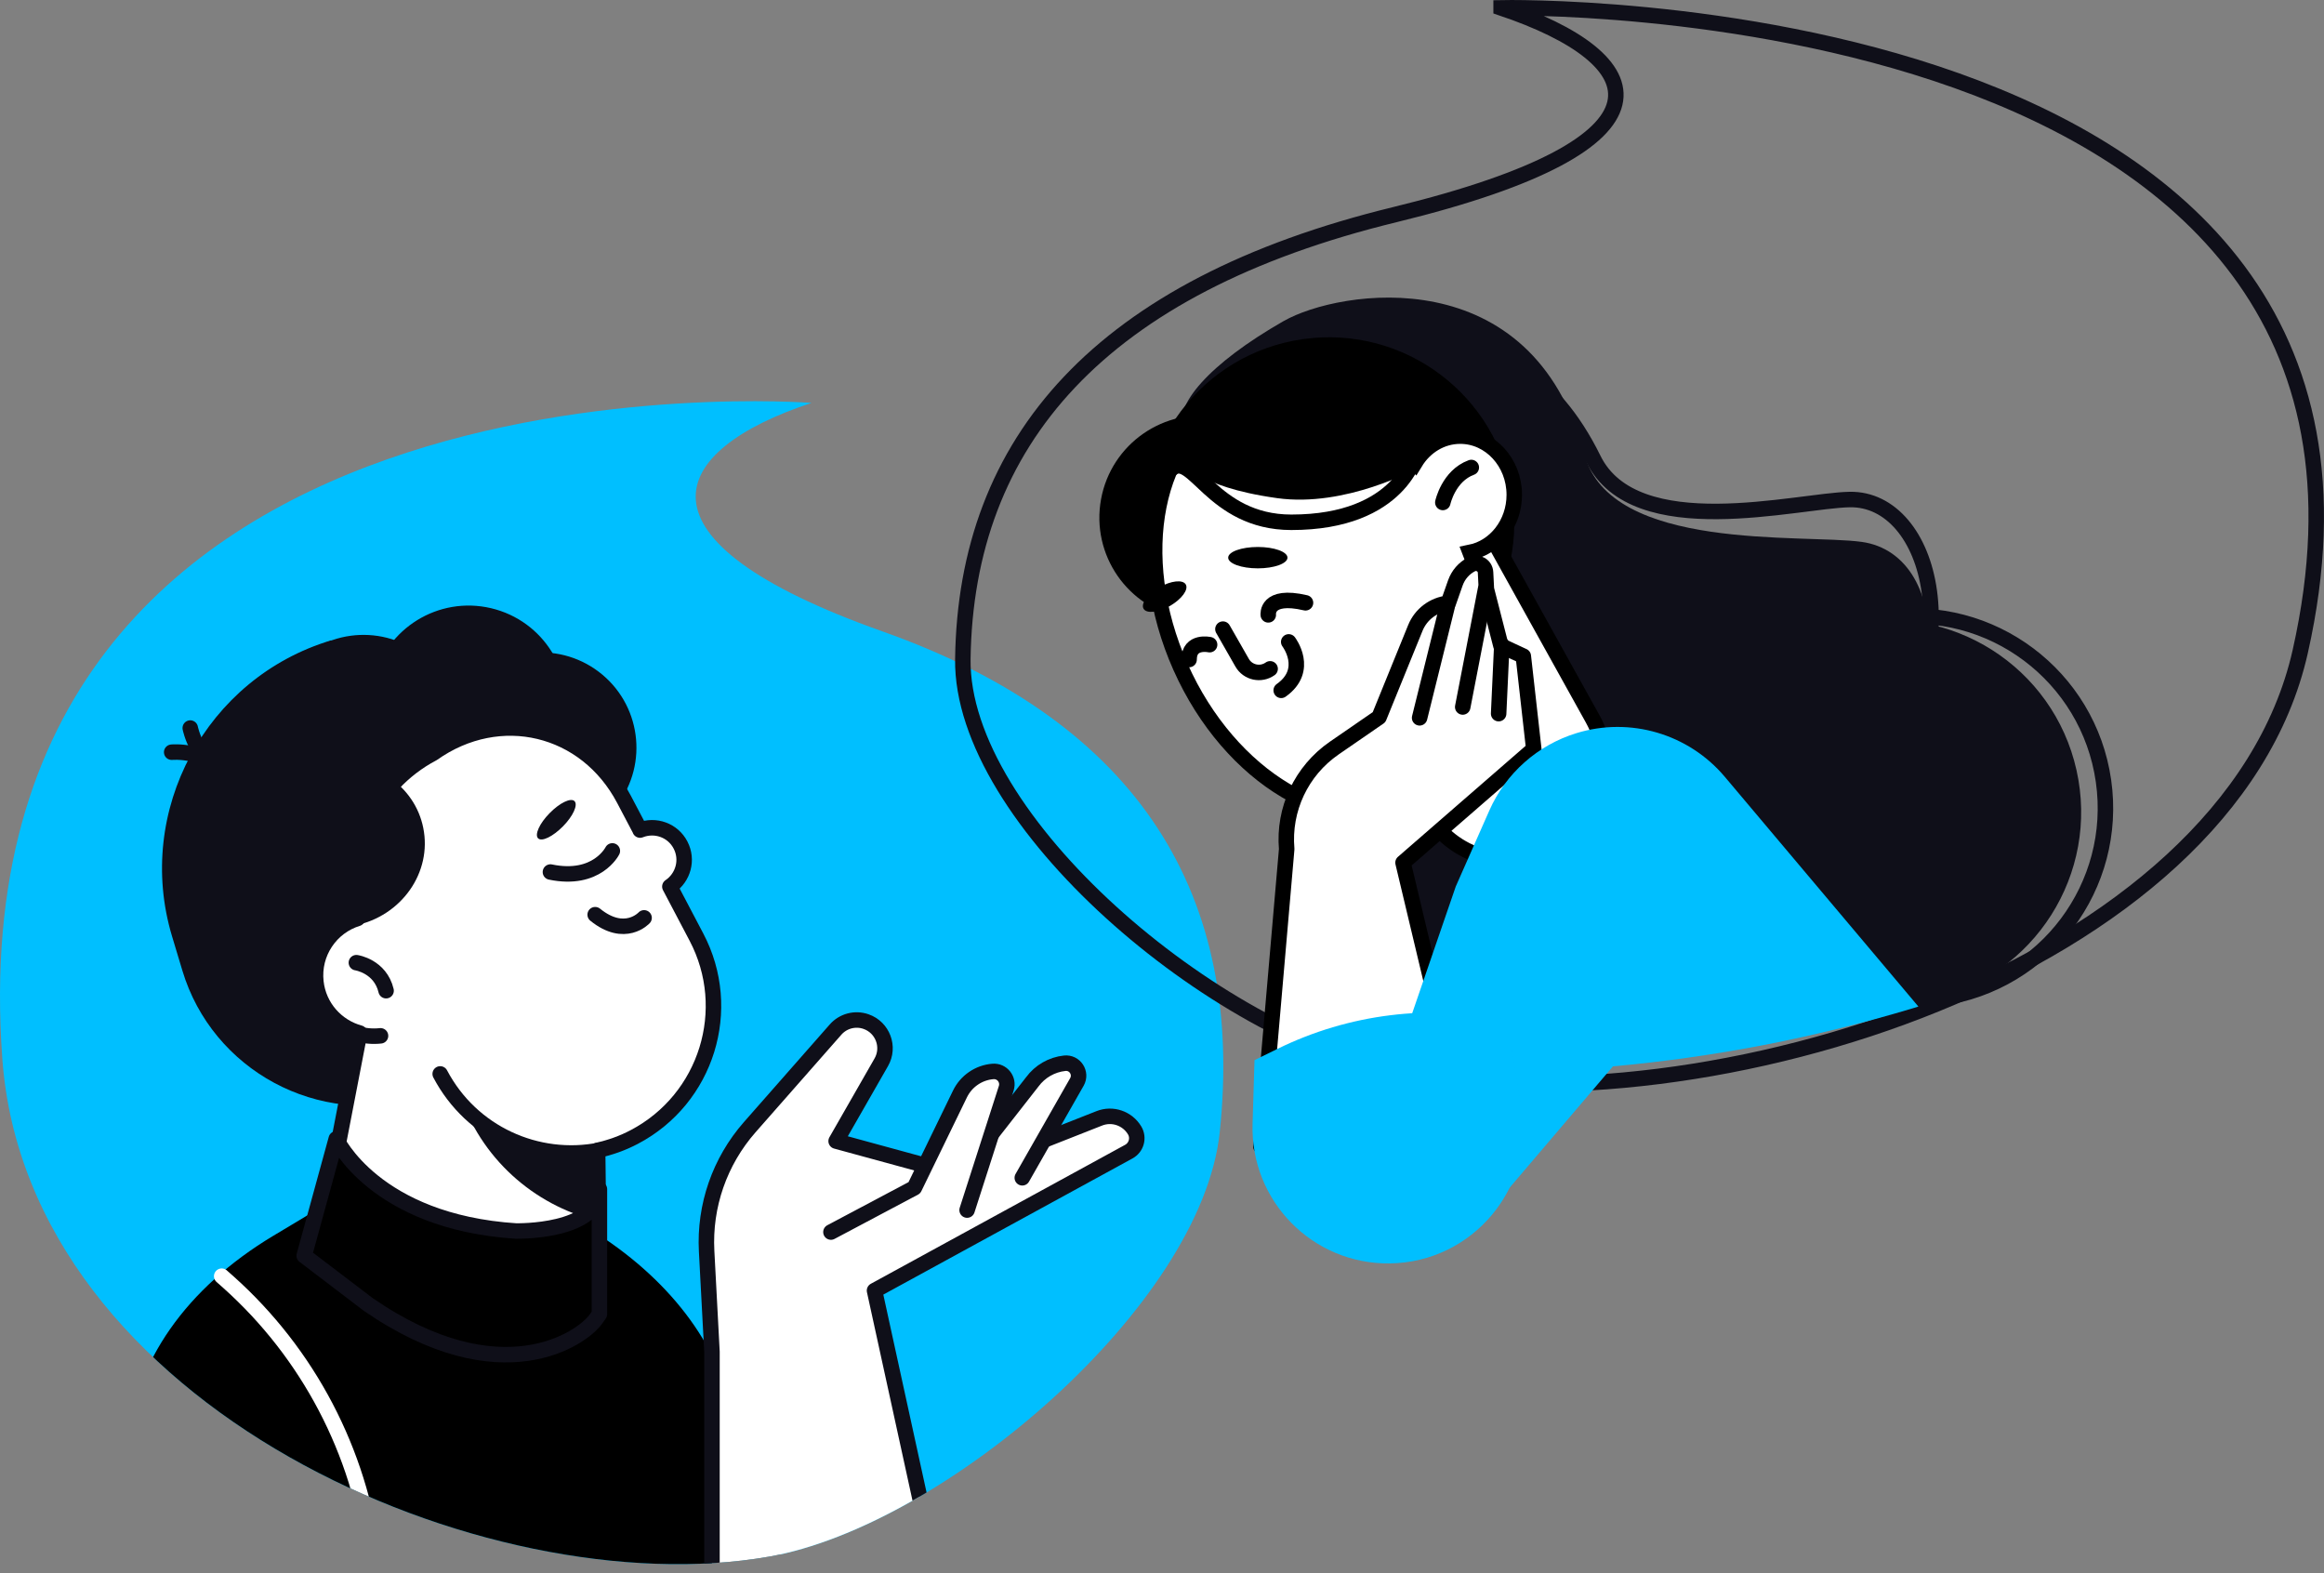
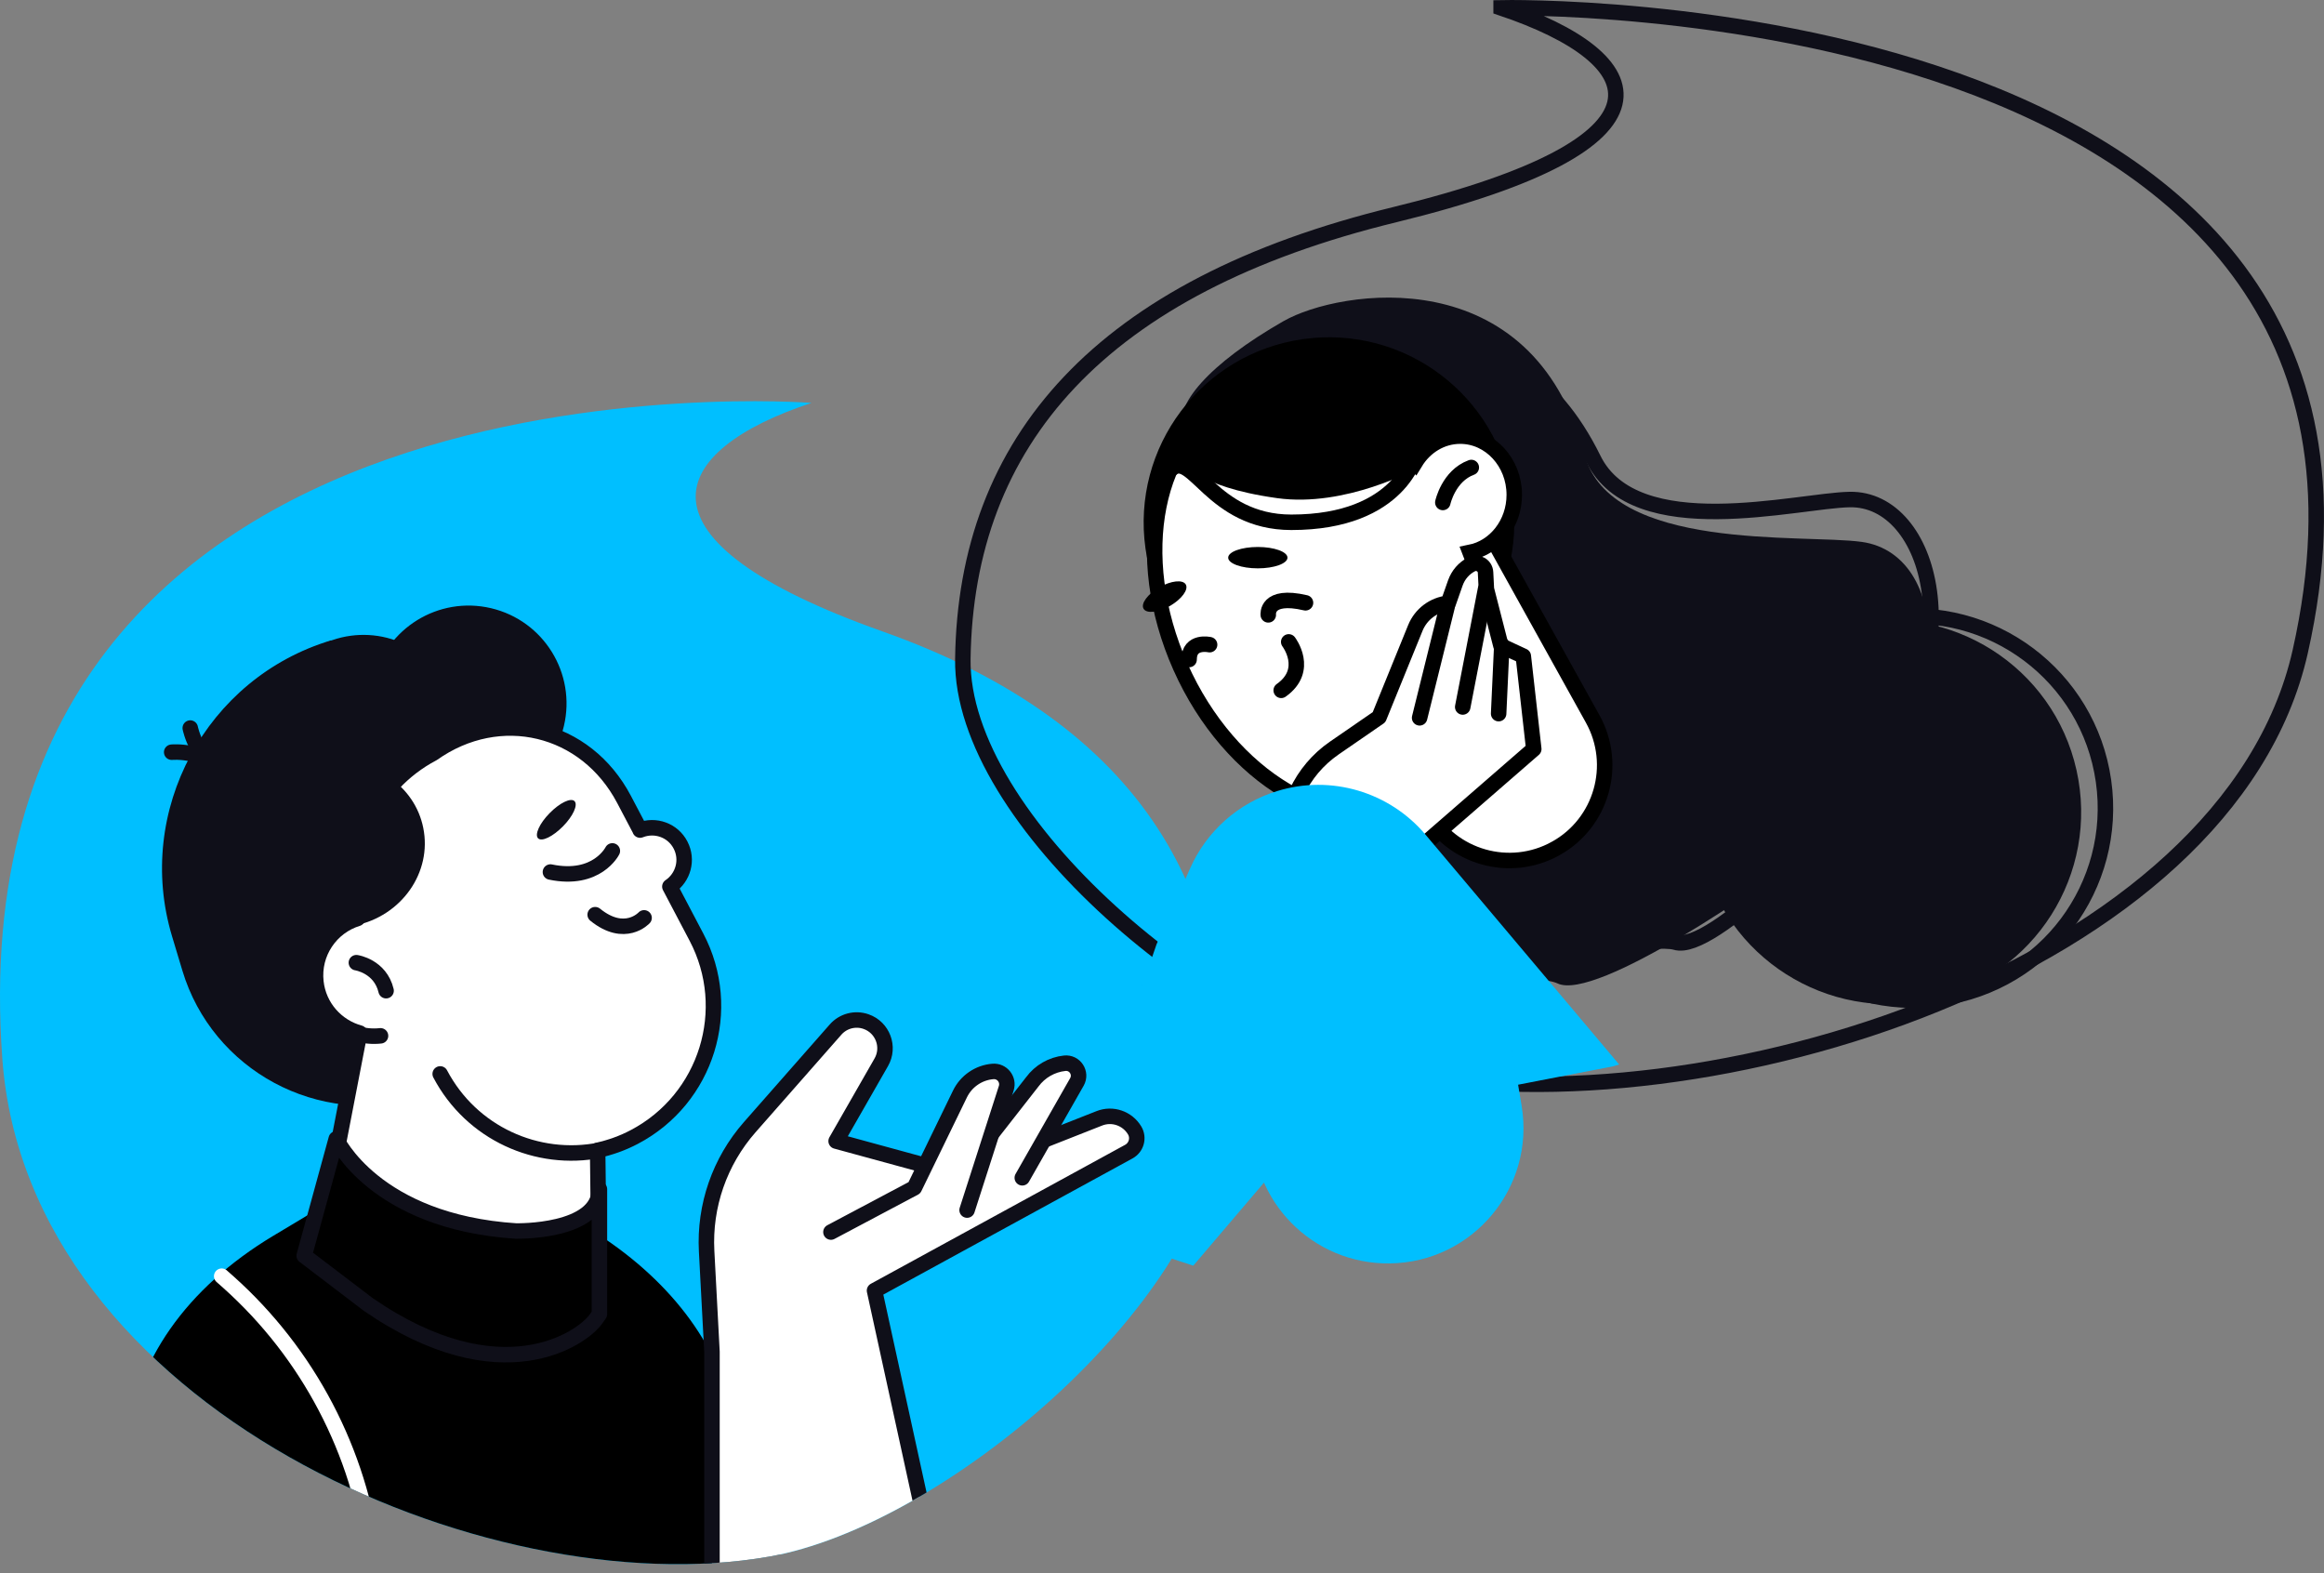
<svg xmlns="http://www.w3.org/2000/svg" id="Layer_1" data-name="Layer 1" viewBox="0 0 300.24 203.23">
  <rect x="0" y="0" width="300.24" height="203.23" fill="#808080" stroke="none" />
  <defs>
    <style>
      .cls-1 {
        fill: #00bfff;
      }

      .cls-2, .cls-3, .cls-4, .cls-5, .cls-6 {
        fill: none;
      }

      .cls-2, .cls-4, .cls-7, .cls-8, .cls-5, .cls-9, .cls-6, .cls-10 {
        stroke-width: 2px;
      }

      .cls-2, .cls-7 {
        stroke-miterlimit: 10;
      }

      .cls-2, .cls-8, .cls-5, .cls-10 {
        stroke: #0f0f19;
      }

      .cls-4 {
        stroke: #fff;
      }

      .cls-4, .cls-8, .cls-5, .cls-9, .cls-6, .cls-10 {
        stroke-linecap: round;
        stroke-linejoin: round;
      }

      .cls-7, .cls-9, .cls-6 {
        stroke: #000;
      }

      .cls-7, .cls-9, .cls-10 {
        fill: #fff;
      }

      .cls-11 {
        clip-path: url(#clippath);
      }

      .cls-12 {
        fill: #0f0f19;
      }
    </style>
    <clipPath id="clippath">
      <path class="cls-3" d="M104.83,52.05S-6.5,43.23.3,136.77c3.27,45.01,62.53,70.72,99.04,64.32,22.58-3.96,55.87-32.38,58.24-54.83,3.2-30.41-10.13-52.84-43.59-64.7-33.46-11.86-27.73-23.39-9.15-29.51Z" />
    </clipPath>
  </defs>
  <path class="cls-1" d="M104.83,52.05S-6.5,43.23.3,136.77c3.27,45.01,62.53,70.72,99.04,64.32,22.58-3.96,55.87-32.38,58.24-54.83,3.2-30.41-10.13-52.84-43.59-64.7-33.46-11.86-27.73-23.39-9.15-29.51Z" />
  <path class="cls-2" d="M193.93,1.01s122.57-2.62,103.24,83.16c-9.3,41.27-77.22,62.01-116.23,54.32-24.13-4.76-56.83-32.57-56.55-53.35.38-28.15,17.78-48.15,55.8-57.41,38.01-9.26,33.23-20.16,13.74-26.71Z" />
  <g>
    <g>
-       <path class="cls-12" d="M181.41,40.09c-9.15-1.22-17.86,2.41-23.68,8.95,2.47-.33,5-.36,7.56-.02,17.38,2.32,29.37,20,26.76,39.5-.14,1.08-.34,2.15-.56,3.19,6.9-4.24,11.95-11.54,13.13-20.35,2.04-15.29-8.35-29.3-23.21-31.28Z" />
      <path class="cls-5" d="M168.95,49.15c5.33-4.69,26.09-11.88,36.91,10.15,5.38,10.96,26.3,5.35,33.11,5.23,10.55-.19,16.15,19.6,2.17,36.92-4.01,4.98-19.96,21.72-24.68,20.27-4.72-1.44-50.3,8.06-24.95-26.11,6.54-8.82-20.23-16.05-30.92-31.83-1.81-2.68,1.11-8.26,8.35-14.64Z" />
      <path class="cls-12" d="M165.85,41.47c7.12-4.07,32.15-8.14,38.85,17.22,3.33,12.61,28.15,10.26,35.8,11.31,11.87,1.62,13.27,23.69-6.65,39.72-5.72,4.61-27.69,19.68-32.63,17.32-4.94-2.36-58.33-.13-21.53-32.14,9.49-8.26-18.72-20.61-26.81-39.28-1.37-3.17,3.27-8.61,12.96-14.15Z" />
      <circle class="cls-12" cx="244.06" cy="104.88" r="24.81" transform="translate(-16.99 55.7) rotate(-12.58)" />
      <circle class="cls-5" cx="247.19" cy="104.39" r="24.81" transform="translate(-12.3 36.1) rotate(-8.15)" />
      <circle class="cls-12" cx="231.42" cy="89.85" r="15.76" transform="translate(-9.87 148.22) rotate(-34.82)" />
    </g>
    <circle cx="171.69" cy="67.51" r="23.94" transform="translate(-7.76 24.71) rotate(-8.05)" />
    <path class="cls-7" d="M200.98,109.61h0c-5.94,3.3-13.44,1.16-16.74-4.78l-16.65-29.97,21.52-11.96,16.65,29.97c3.3,5.94,1.16,13.44-4.78,16.74Z" />
-     <circle cx="155.24" cy="66.87" r="13.21" transform="translate(61.69 207.65) rotate(-79.7)" />
    <g>
      <path class="cls-7" d="M159.31,52.01c7.43-3.31,16.61.07,23.51,7.75,1.25-2.06,3.39-3.42,5.83-3.42,3.85,0,6.98,3.4,6.98,7.58,0,3.71-2.46,6.79-5.7,7.44,5.49,13.86,2.3,28.2-7.47,32.56-10.15,4.52-23.56-3.43-29.95-17.77-6.39-14.34-3.34-29.63,6.81-34.15Z" />
      <path class="cls-6" d="M186.4,64.91s.74-3.44,3.68-4.52" />
-       <path class="cls-6" d="M157.99,81.27l2.48,4.34c.73,1.28,2.41,1.65,3.62.79h0" />
      <path class="cls-6" d="M163.85,79.43s-.36-2.77,4.81-1.56" />
      <path class="cls-6" d="M156.27,83.28s-2.65-.6-2.65,1.92" />
      <path class="cls-6" d="M166.49,82.92s2.77,3.61-.97,6.26" />
      <path d="M183,60.53s-9.14,5.06-18.01,3.82c-11.2-1.57-10.78-4.76-13.05-3.41-4.34,2.58.86-9.93,8.23-11.63,7.38-1.7,18.81.66,22.83,11.21Z" />
      <path class="cls-6" d="M182.93,58.54s-1.89,8.93-16.1,8.93c-10.35,0-12.76-9.51-15.6-6.81" />
      <path d="M158.67,72.04c0,.76,1.71,1.38,3.83,1.38,2.11,0,3.83-.62,3.83-1.38,0-.76-1.71-1.38-3.83-1.38s-3.83.62-3.83,1.38Z" />
      <path d="M147.74,78.64c.38.66,1.91.49,3.42-.37,1.5-.87,2.42-2.11,2.03-2.77s-1.91-.49-3.42.37c-1.5.87-2.42,2.11-2.03,2.77Z" />
    </g>
    <g>
      <path class="cls-9" d="M162.9,148.1l3.33-38.42c-.45-5.13,1.89-10.11,6.14-13.04l5.79-3.99,4.69-11.53c.72-1.77,2.35-3,4.25-3.2h0l.92-2.62c.37-1.04,1.11-1.9,2.09-2.4h0c.8-.41,1.77.14,1.81,1.04l.11,2.16,1.88,7.32,2.89,1.34,1.35,12-16.89,14.68,8.21,34.42" />
      <line class="cls-6" x1="183.4" y1="92.73" x2="186.97" y2="78.33" />
      <line class="cls-6" x1="188.97" y1="91.33" x2="191.92" y2="76.09" />
      <line class="cls-6" x1="193.61" y1="92.19" x2="194.02" y2="83.31" />
    </g>
-     <path class="cls-1" d="M208.39,137.75h0c13.11-1.18,26.06-3.69,38.66-7.48l.79-.24-25.01-29.68c-4.68-5.55-12.23-7.78-19.17-5.64h0c-5.02,1.54-9.13,5.19-11.25,9.99l-4.34,9.82-12.34,35.91,17.09,5.59,15.56-18.27Z" />
+     <path class="cls-1" d="M208.39,137.75h0l.79-.24-25.01-29.68c-4.68-5.55-12.23-7.78-19.17-5.64h0c-5.02,1.54-9.13,5.19-11.25,9.99l-4.34,9.82-12.34,35.91,17.09,5.59,15.56-18.27Z" />
    <path class="cls-1" d="M162.07,136.95l2.98-1.46c9.2-4.52,19.66-5.81,29.69-3.69h0l1.84,11.05c1.76,10.57-6.32,20.23-17.04,20.36h0c-9.96.13-18.02-8.07-17.72-18.03l.25-8.23Z" />
  </g>
  <g class="cls-11">
    <g>
      <g>
        <path d="M101.17,202.08H15.49l1.09-15.71c.72-10.33,7.49-19.99,18.73-26.73l7.7-4.61,29.3,1.55h0c10.88,5.59,18.51,13.73,21.51,22.92l7.35,22.59Z" />
        <g>
          <path class="cls-12" d="M65.31,138.43l-11.23,3.37c-12.91,3.88-26.64-3.51-30.52-16.42l-1.34-4.45c-4.85-16.16,4.4-33.36,20.56-38.21l2.57,4.08c10.13-3.04,20.91,2.76,23.95,12.89l6.04,20.1c2.37,7.89-2.15,16.28-10.03,18.64Z" />
          <ellipse class="cls-12" cx="51.97" cy="114.86" rx="27.51" ry="25.84" transform="translate(-1.32 .61) rotate(-.66)" />
          <path class="cls-12" d="M45.08,118.66c-1.83-8.63,1.67-17.87,8.99-22.18h0c4.56-2.69,9.69-2.92,14.2-1.13-2.4.26-9.11,1.39-10.38,5.85-1.55,5.45-1.63,15.82-12.81,17.46Z" />
-           <circle class="cls-12" cx="69.92" cy="96.59" r="12.3" transform="translate(-49.29 93.94) rotate(-52.83)" />
          <path class="cls-12" d="M39.19,87.78c-12.26,5.45-18.98,19.08-15.52,32.29,3.45,1.05,7.28,1.12,11.05-.01,9.8-2.94,15.47-12.89,12.67-22.21-1.33-4.44-4.35-7.94-8.2-10.07Z" />
          <circle class="cls-12" cx="46.96" cy="94.32" r="12.3" transform="translate(-56.57 74.75) rotate(-52.83)" />
          <circle class="cls-12" cx="60.54" cy="90.88" r="12.65" transform="translate(-41.83 128.89) rotate(-76.7)" />
          <path class="cls-5" d="M22.18,97.17s4.61-.44,6.76,2.97" />
          <path class="cls-5" d="M24.58,94.05s.88,4.55,4.75,5.65" />
          <path class="cls-10" d="M82.7,107.22l-2.08-3.95c-4.94-9.39-16.07-12.05-24.72-5.93h0c-7.88,4.15-11.67,13.02-9.71,21.31-3.46,1.06-5.79,4.46-5.38,8.19h0c.35,3.25,2.68,5.8,5.66,6.61l-5.09,26.34,22.78,9.96c5.83,2.55,12.47-1.26,13.21-7.58h0l-.16-13.57c1.62-.36,3.22-.92,4.75-1.73,9.34-4.92,12.93-16.48,8.01-25.82l-3.43-6.52c1.73-1.17,2.37-3.46,1.38-5.36h0c-.99-1.92-3.26-2.72-5.23-1.94Z" />
          <path class="cls-5" d="M49.16,133.81c-4.23.46-8.03-2.6-8.49-6.83h0" />
          <path class="cls-5" d="M46.04,124.36s3.09.45,3.84,3.62" />
          <path class="cls-5" d="M83.21,118.57s-2.47,2.71-6.32-.41" />
          <path class="cls-12" d="M74.22,103.49c.48.47-.18,1.93-1.48,3.25s-2.74,2.03-3.22,1.56.18-1.93,1.48-3.25c1.3-1.33,2.74-2.03,3.22-1.56Z" />
          <path class="cls-12" d="M50.31,100.44c-7.68,2.59-12.48,10.4-11.14,18.53,2.01.82,4.31,1.08,6.65.6,6.06-1.22,10.03-6.88,8.86-12.63-.55-2.74-2.17-5.01-4.37-6.5Z" />
          <path class="cls-5" d="M77.51,148.58c-8.09,1.61-16.6-2.18-20.64-9.85" />
-           <path class="cls-12" d="M61.35,143.6c-.63-.54-1.22-1.11-1.78-1.7,3.02,8.39,10.09,14.18,18.22,15.94l-.09-8.25c-5.85,0-11.65-1.96-16.34-5.99Z" />
          <path class="cls-5" d="M79.11,109.92s-1.98,3.98-8,2.73" />
        </g>
        <path class="cls-8" d="M66.75,159.02s10.65.22,10.69-5.4h0v16.14l-.46.65c-1.74,2.46-12.23,9.92-29.41-1.9l-8.27-6.3,4.14-15.09s4.92,10.74,23.31,11.91Z" />
        <path class="cls-4" d="M48.18,201.26h0c-1.72-13.74-8.35-26.39-18.67-35.63l-.87-.77" />
      </g>
      <g>
        <path class="cls-10" d="M91.98,202.23v-27.61l-.69-12.99c-.31-5.86,1.69-11.6,5.56-16.01l11.09-12.61c.98-1.12,2.54-1.53,3.94-1.04h0c2.16.75,3.11,3.28,1.97,5.26l-5.83,10.18,15.68,4.28,18.32-7.22c1.69-.67,3.62-.01,4.56,1.55h0c.58.96.24,2.21-.75,2.75l-32.85,17.95,7.76,35.5" />
        <path class="cls-10" d="M132.07,152.15l7.06-12.39c.65-1.15-.27-2.55-1.58-2.41h0c-1.67.18-3.19,1.05-4.19,2.41l-8.66,11.07" />
        <path class="cls-10" d="M107.35,159.16l10.78-5.72,5.89-12.12c.8-1.65,2.42-2.76,4.25-2.91h0c1.19-.1,2.09,1.04,1.73,2.17l-5.06,15.74" />
      </g>
    </g>
  </g>
</svg>